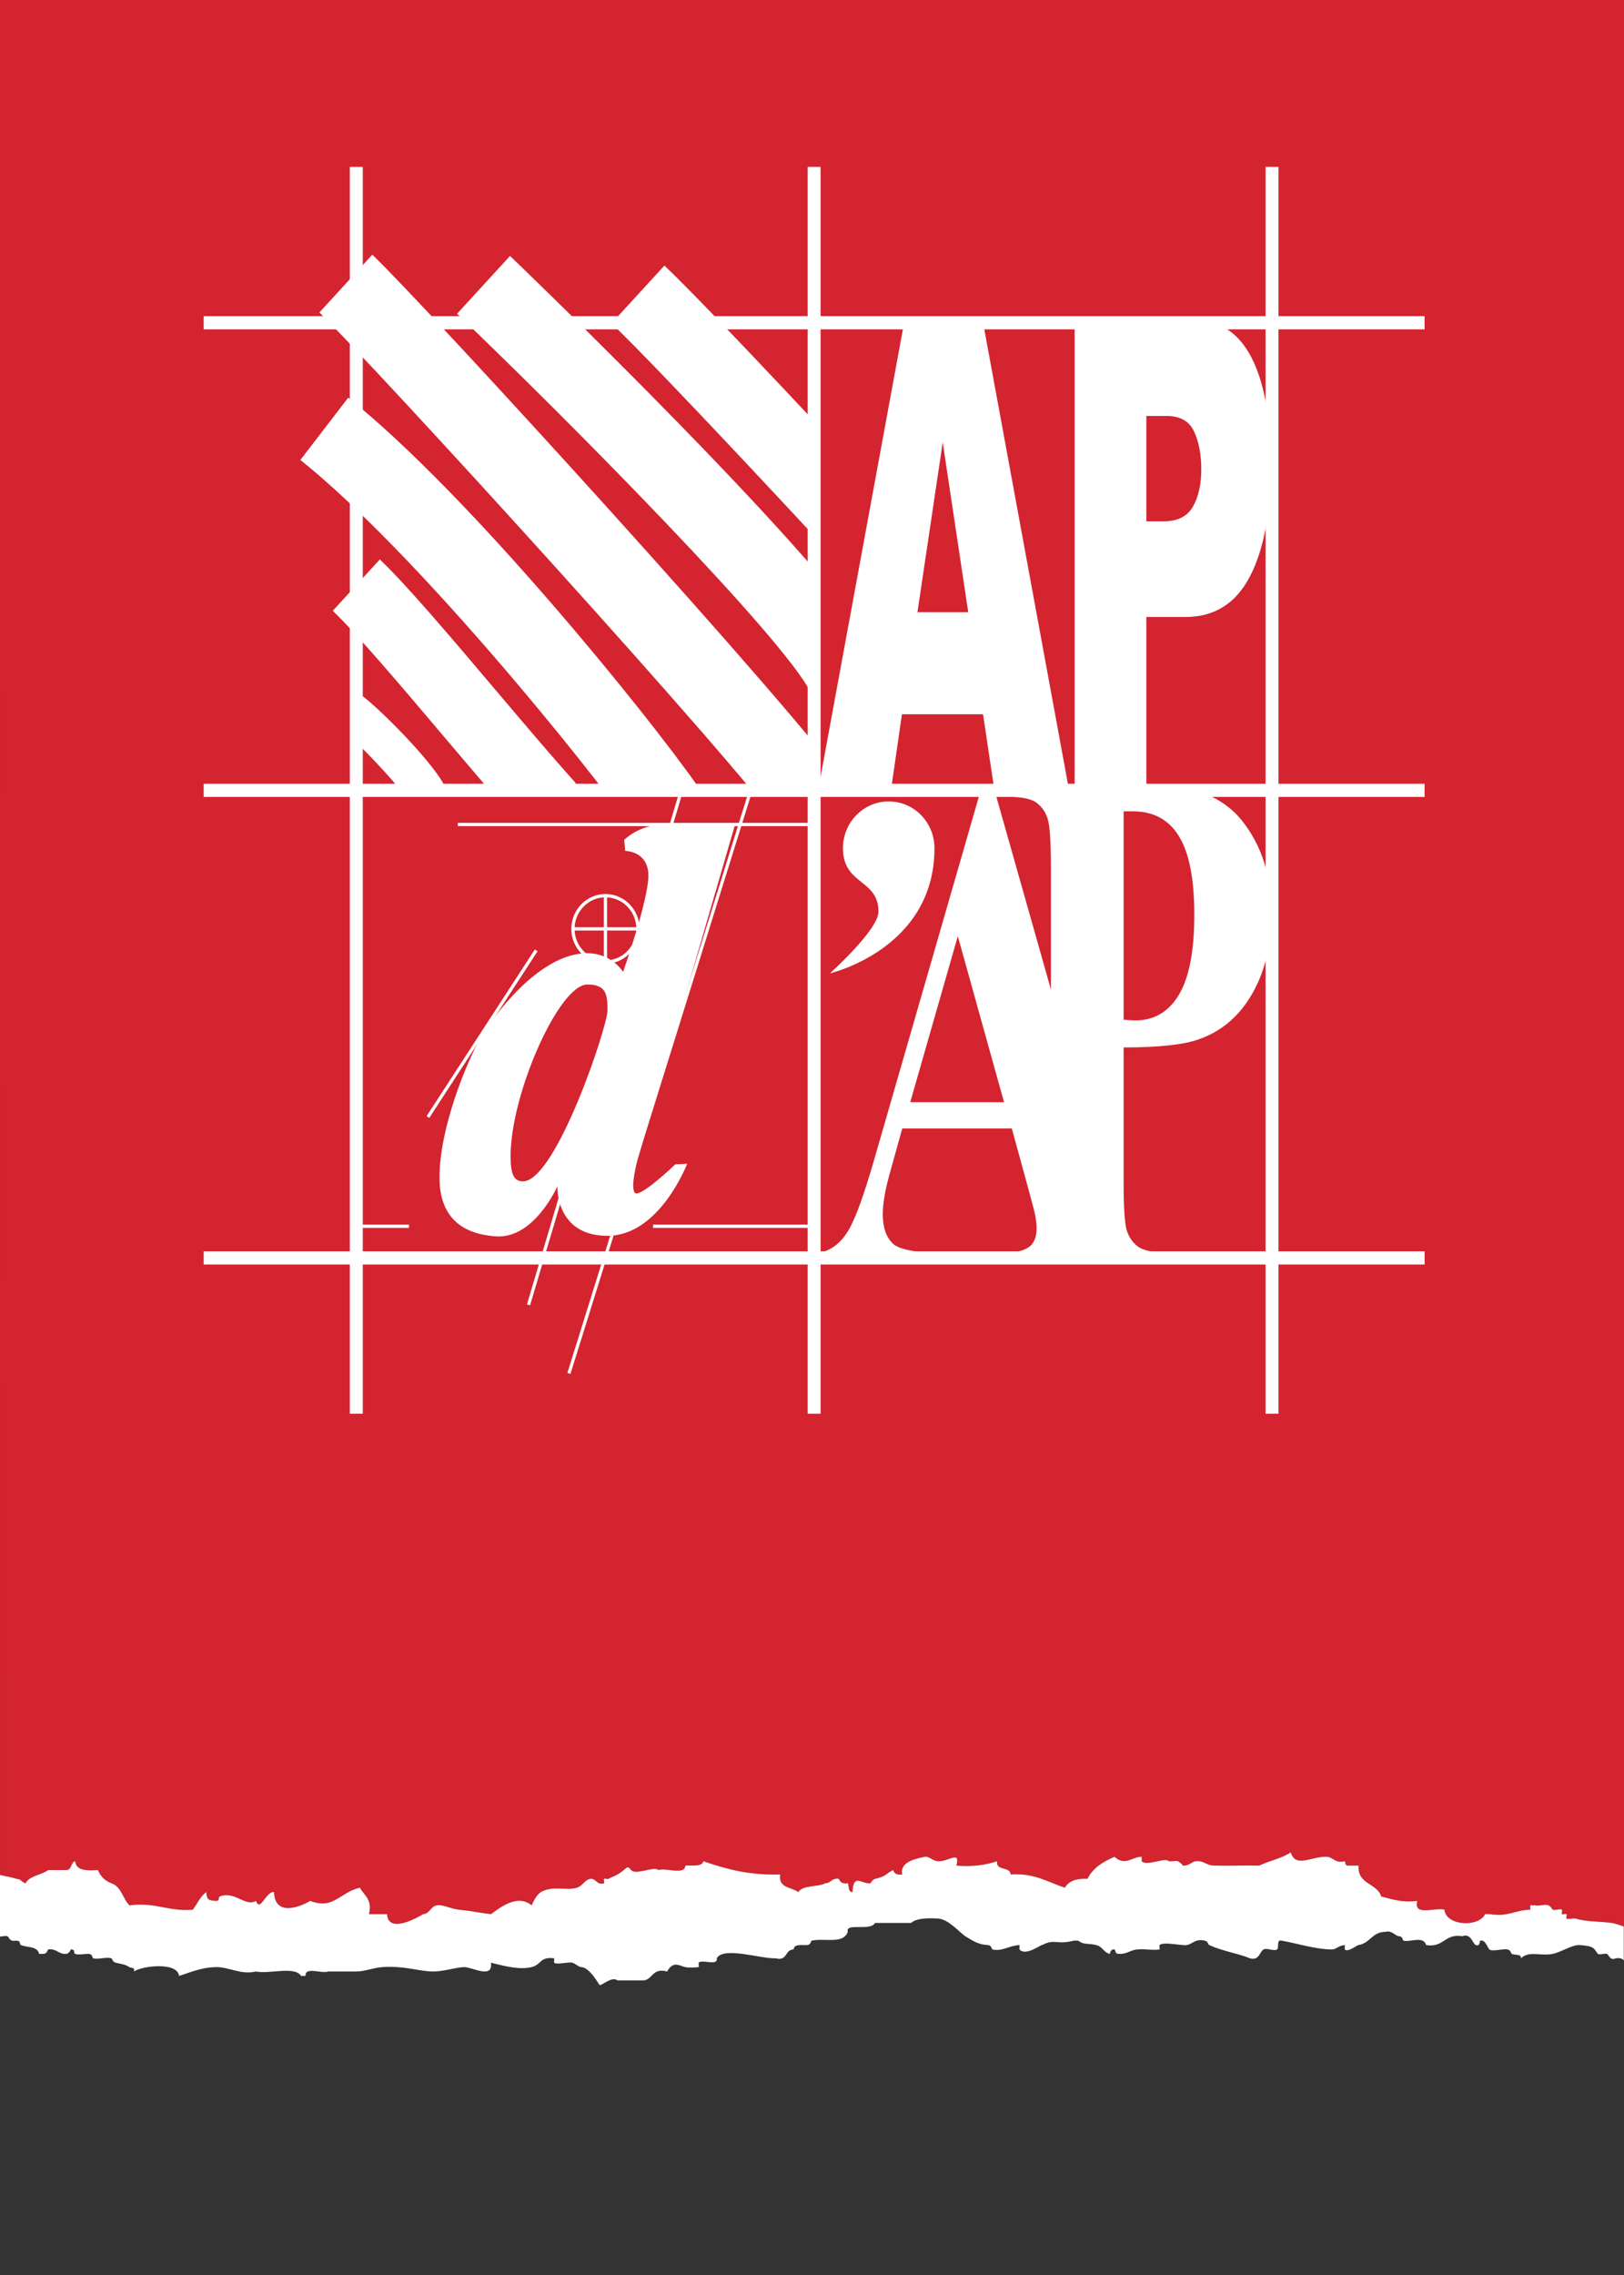
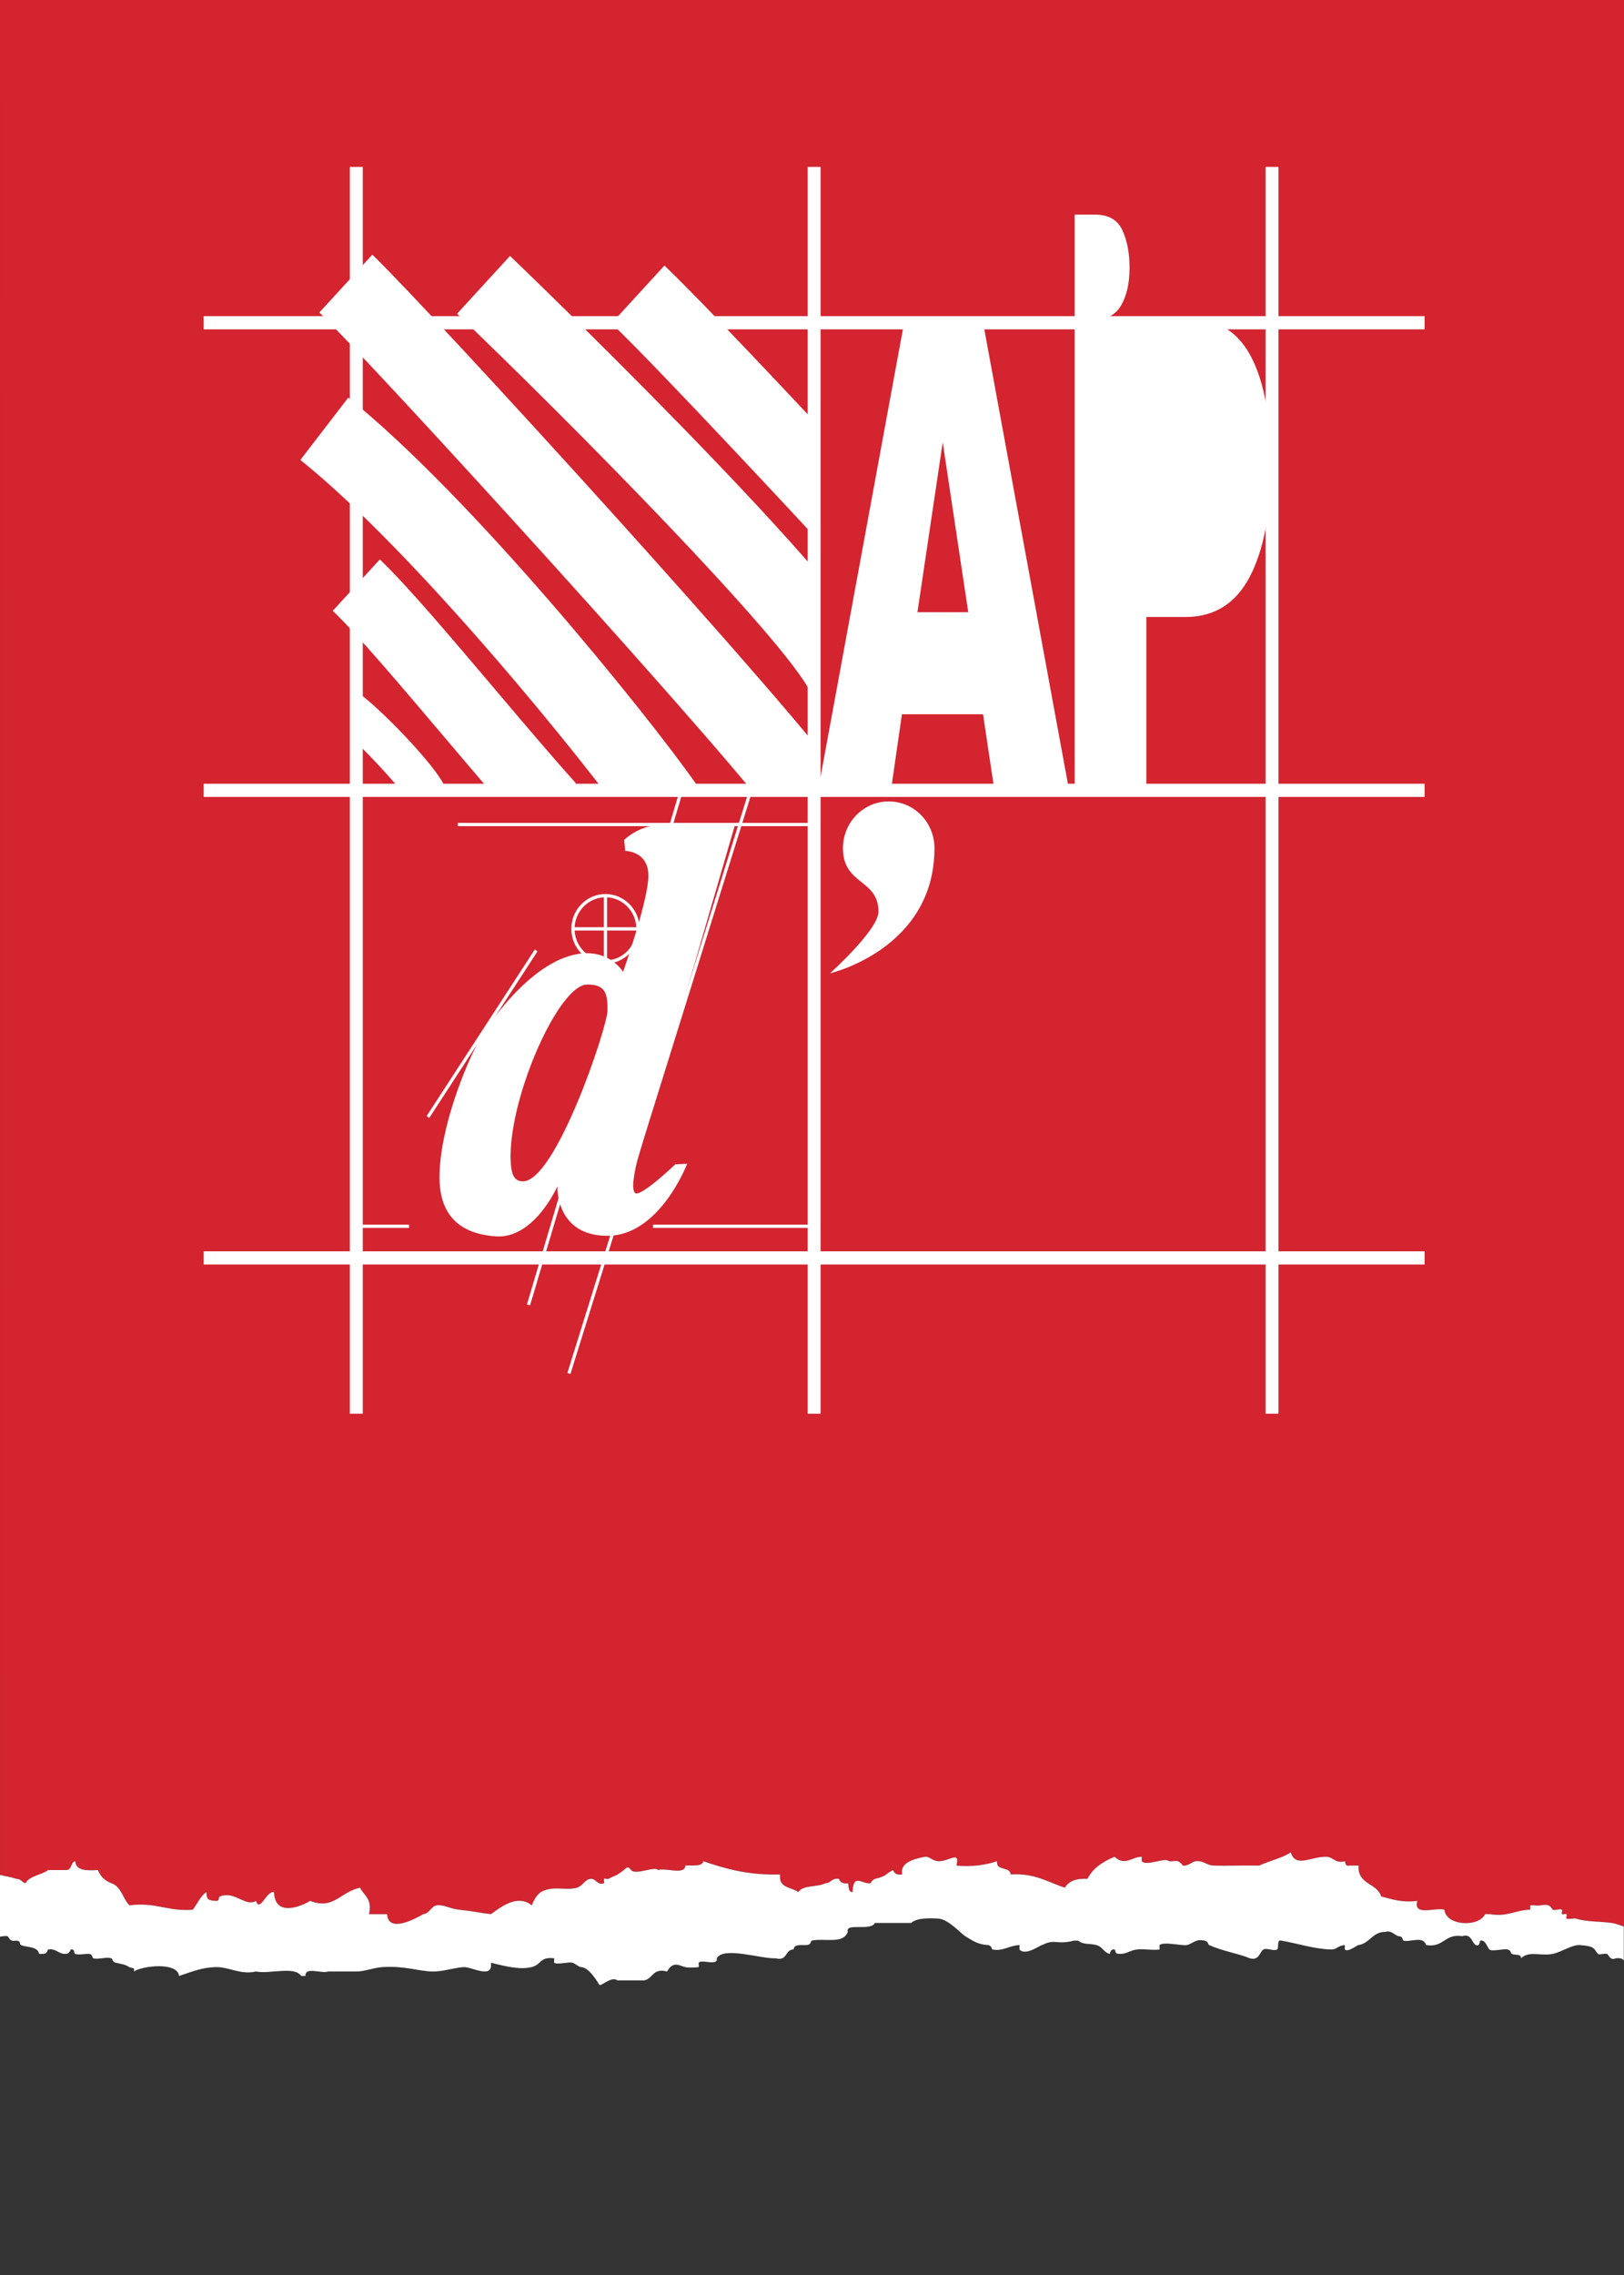
<svg xmlns="http://www.w3.org/2000/svg" xmlns:xlink="http://www.w3.org/1999/xlink" version="1.1" id="Layer_1" x="0px" y="0px" width="100px" height="140px" viewBox="0 0 100 140" enable-background="new 0 0 100 140" xml:space="preserve">
  <rect x="0" y="0" width="100" height="140" fill="#333333" stroke="none" />
  <g>
    <path fill="#D32430" d="M1.578,115.889c0.255-0.478,0.979-0.496,1.395-0.813c0.369,0,0.741,0,1.111,0   c0.369-0.003,0.257-0.476,0.557-0.544c0.043,0.596,0.702,0.584,1.395,0.544c0.154,0.392,0.432,0.661,0.833,0.813   c0.616,0.217,0.696,0.951,1.112,1.359c1.608-0.212,2.379,0.395,3.896,0.271c0.278-0.363,0.46-0.82,0.835-1.088   c0.023,0.436,0.094,0.51,0.555,0.543c0.312,0.023,0.155-0.22,0.278-0.271c0.899-0.376,1.573,0.668,2.228,0.271   c0.25,0.735,0.621-0.621,1.11-0.543c0.041,1.422,1.405,1.021,2.228,0.543c1.438,0.557,1.795-0.519,3.061-0.813   c0.247,0.483,0.777,0.69,0.559,1.629c0.371,0,0.74,0,1.112,0c0.073,1.237,1.86,0.21,2.226,0c0.401-0.035,0.463-0.483,0.836-0.542   c0.39-0.062,0.801,0.208,1.39,0.271c1.03,0.11,1.144,0.183,1.948,0.271c0.574-0.416,1.632-1.261,2.504-0.542   c0.135-0.32,0.297-0.616,0.558-0.814c0.776-0.434,1.532-0.066,2.226-0.271c0.358-0.105,0.484-0.496,0.834-0.545   c0.338-0.045,0.408,0.419,0.836,0.271c0.029-0.009-0.027-0.246,0-0.271c0.046-0.045,0.222,0.037,0.279,0   c0.196-0.121,0.371-0.158,0.557-0.271c0.623-0.377,0.551-0.607,0.832-0.271c0.285,0.337,1.451-0.261,1.671,0   c0.489-0.155,1.635,0.327,1.67-0.272c0.416-0.044,1.024,0.098,1.11-0.271c1.371,0.477,2.817,0.875,4.73,0.814   c-0.129,0.854,0.7,0.766,1.113,1.088c0.281-0.451,1.184-0.295,1.671-0.545c0.354-0.015,0.386-0.347,0.835-0.271   c0.062,0.213,0.231,0.318,0.558,0.271c0.062,0.213,0.006,0.536,0.276,0.545c0.053-1.195,0.565-0.478,1.11-0.545   c-0.012,0.002,0.123-0.232,0.281-0.271c0.775-0.188,0.608-0.305,1.112-0.542c0.062,0.211,0.231,0.315,0.556,0.271   c-0.147-0.674,0.584-0.935,1.391-1.086c0.281-0.053,0.451,0.258,0.836,0.271c0.665,0.021,1.353-0.686,1.113,0.271   c1.014,0.084,1.811-0.041,2.504-0.271c-0.086,0.627,0.806,0.302,0.832,0.814c1.49-0.097,2.291,0.48,3.341,0.814   c0.237-0.402,0.7-0.584,1.392-0.545c0.333-0.672,0.954-1.061,1.669-1.355c0.646,0.6,1.087-0.016,1.671,0c0.01,0-0.015,0.256,0,0.27   c0.282,0.339,1.448-0.26,1.668,0c0.18,0.033,0.381-0.043,0.557,0c0.094,0.021,0.369,0.279,0.279,0.271   c0.412,0.035,0.58-0.253,0.834-0.271c0.521-0.036,0.618,0.257,1.112,0.271c0.824,0.026,1.697-0.018,2.783,0   c0.622-0.296,1.396-0.447,1.946-0.814c0.295,0.996,1.298,0.224,2.227,0.273c0.381,0.02,0.529,0.436,1.113,0.27   c0.017,0.166,0.041,0.32,0.277,0.271c0.186,0,0.373,0,0.558,0c-0.085,1.17,1.137,1.062,1.392,1.901   c0.665,0.166,1.268,0.394,2.225,0.272c-0.262,0.98,1.096,0.377,1.67,0.543c0.094,0.996,2.109,1.1,2.505,0.271   c0.094,0,0.185,0,0.278,0c1.119,0.189,1.588-0.262,2.502-0.271c0-0.09,0-0.182,0-0.271c0.097,0,0.188,0,0.277,0   c0.249,0.073,0.598-0.095,0.838,0c0.161,0.062,0.227,0.249,0.278,0.271c0.146,0.062,0.419-0.08,0.558,0   c0.041,0.024-0.041,0.235,0,0.271c0.047,0.046,0.229-0.044,0.277,0c0.047,0.044-0.044,0.223,0,0.271   c0.057,0.069,0.46-0.028,0.555,0c0.688,0.211,1.446,0.174,2.227,0.271c0.217,0.027,0.486,0.135,0.763,0.216V0H0l0.003,115.374   c0.342,0.086,0.719,0.138,1.021,0.241C1.303,115.615,1.355,115.838,1.578,115.889z" />
    <path fill="#FFFFFF" d="M99.241,118.334c-0.78-0.1-1.539-0.062-2.229-0.271c-0.094-0.028-0.498,0.069-0.554,0   c-0.044-0.049,0.047-0.229,0-0.271c-0.05-0.044-0.231,0.046-0.278,0c-0.041-0.035,0.041-0.246,0-0.271   c-0.138-0.08-0.41,0.062-0.557,0c-0.053-0.021-0.117-0.209-0.278-0.271c-0.239-0.095-0.589,0.073-0.838,0c-0.091,0-0.182,0-0.278,0   c0,0.09,0,0.181,0,0.271c-0.914,0.01-1.383,0.461-2.502,0.271c-0.094,0-0.185,0-0.277,0c-0.396,0.828-2.411,0.727-2.506-0.271   c-0.573-0.166-1.93,0.438-1.67-0.543c-0.955,0.119-1.559-0.106-2.224-0.272c-0.255-0.839-1.478-0.731-1.392-1.901   c-0.186,0-0.372,0-0.557,0c-0.238,0.051-0.263-0.105-0.279-0.271c-0.584,0.166-0.731-0.25-1.112-0.27   c-0.929-0.051-1.931,0.723-2.228-0.273c-0.551,0.367-1.323,0.52-1.945,0.814c-1.086-0.018-1.959,0.026-2.783,0   c-0.494-0.015-0.591-0.308-1.111-0.271c-0.256,0.019-0.424,0.307-0.836,0.271c0.092,0.01-0.186-0.248-0.277-0.271   c-0.176-0.043-0.379,0.033-0.557,0c-0.221-0.26-1.387,0.339-1.668,0c-0.016-0.014,0.01-0.27,0-0.27c-0.585-0.016-1.025,0.6-1.672,0   c-0.715,0.295-1.336,0.686-1.669,1.355c-0.69-0.039-1.153,0.143-1.392,0.545c-1.051-0.334-1.85-0.911-3.34-0.814   c-0.027-0.514-0.918-0.189-0.834-0.814c-0.692,0.229-1.489,0.355-2.504,0.271c0.239-0.957-0.447-0.25-1.112-0.271   c-0.386-0.014-0.554-0.324-0.837-0.271c-0.805,0.151-1.537,0.412-1.391,1.086c-0.322,0.045-0.492-0.061-0.555-0.271   c-0.504,0.237-0.337,0.354-1.113,0.542c-0.158,0.039-0.293,0.273-0.279,0.271c-0.545,0.067-1.06-0.65-1.111,0.545   c-0.271-0.009-0.217-0.332-0.277-0.545c-0.324,0.047-0.494-0.06-0.557-0.271c-0.449-0.074-0.48,0.258-0.835,0.271   c-0.487,0.25-1.391,0.094-1.672,0.545c-0.412-0.322-1.241-0.234-1.112-1.088c-1.913,0.061-3.36-0.339-4.731-0.814   c-0.084,0.367-0.693,0.229-1.109,0.271c-0.035,0.602-1.182,0.117-1.67,0.272c-0.221-0.261-1.387,0.337-1.67,0   c-0.282-0.337-0.209-0.104-0.834,0.271c-0.185,0.112-0.358,0.149-0.557,0.271c-0.058,0.037-0.232-0.045-0.277,0   c-0.028,0.025,0.029,0.264,0,0.271c-0.428,0.146-0.498-0.316-0.838-0.271c-0.349,0.049-0.475,0.438-0.832,0.545   c-0.693,0.205-1.449-0.161-2.227,0.271c-0.261,0.198-0.423,0.494-0.558,0.814c-0.872-0.719-1.931,0.126-2.505,0.542   c-0.805-0.088-0.916-0.159-1.947-0.271c-0.589-0.063-1-0.334-1.391-0.271c-0.371,0.059-0.434,0.507-0.834,0.542   c-0.365,0.21-2.152,1.237-2.227,0c-0.372,0-0.742,0-1.113,0c0.221-0.938-0.311-1.146-0.558-1.629   c-1.265,0.296-1.622,1.371-3.062,0.813c-0.82,0.479-2.186,0.879-2.227-0.543c-0.488-0.078-0.861,1.278-1.111,0.543   c-0.652,0.396-1.326-0.647-2.227-0.271c-0.123,0.053,0.031,0.296-0.277,0.271c-0.462-0.033-0.531-0.107-0.556-0.543   c-0.375,0.268-0.556,0.726-0.835,1.088c-1.518,0.123-2.287-0.483-3.896-0.271c-0.416-0.408-0.494-1.145-1.111-1.359   c-0.401-0.152-0.678-0.423-0.834-0.813c-0.69,0.04-1.35,0.052-1.393-0.544c-0.301,0.068-0.188,0.541-0.558,0.544   c-0.37,0-0.742,0-1.111,0c-0.415,0.317-1.14,0.337-1.395,0.813c-0.224-0.051-0.275-0.271-0.554-0.271   c-0.303-0.105-0.681-0.156-1.021-0.242v3.796c0.186-0.022,0.383-0.058,0.462-0.021c0.104,0.045,0.069,0.188,0.281,0.271   c0.067,0.026,0.204-0.005,0.278,0c0.299,0.015,0.151,0.218,0.277,0.272c0.372,0.158,1.028,0.063,1.113,0.543   c0.091-0.004,0.186,0.005,0.277,0c0.217-0.012,0.258-0.268,0.278-0.272c0.517-0.082,0.618,0.298,1.111,0.272   c0.188-0.01,0.296-0.273,0.278-0.272c0.312-0.026,0.158,0.222,0.277,0.272c0.198,0.08,0.62-0.012,0.838,0   c0.252,0.014,0.205,0.254,0.277,0.271c0.344,0.089,0.773-0.103,1.111,0c0.086,0.026,0.043,0.214,0.277,0.272   c0.397,0.097,0.565,0.097,0.834,0.271c0.127,0.08,0.366-0.011,0.278,0.27c0.501-0.352,2.688-0.611,2.783,0.273   c0.782-0.256,1.38-0.516,2.225-0.545c0.837-0.029,1.56,0.495,2.505,0.271c0.846,0.17,2.396-0.348,2.781,0.271   c0.094,0,0.188,0,0.277,0c-0.045-0.591,0.988-0.123,1.393-0.271c0.557,0,1.113,0,1.67,0c0.527,0.021,1.107-0.234,1.67-0.271   c1.395-0.086,2.188,0.248,3.062,0.271c0.622,0.019,1.396-0.24,1.946-0.271c0.485-0.027,1.821,0.779,1.67-0.271   c1.008,0.254,1.811,0.439,2.504,0.271c0.646-0.158,0.479-0.646,1.393-0.543c0.016,0.001-0.018,0.256,0,0.271   c0.148,0.146,0.896-0.061,1.112,0c0.215,0.06,0.379,0.262,0.557,0.271c0.517,0.026,1.058,1.02,1.114,1.088   c0.104,0.125,0.734-0.549,1.111-0.271c0.556,0,1.111,0,1.668,0c0.531-0.117,0.504-0.776,1.393-0.545   c0.384-0.688,0.773-0.344,1.113-0.271c0.22,0.047,0.609,0.025,0.832,0c0.021-0.001-0.012-0.253,0-0.271   c0.193-0.229,1.201,0.232,1.115-0.271c0.407-0.746,2.713,0.038,3.615,0c0.76,0.197,0.561-0.539,1.113-0.544   c0.047-0.349,0.441-0.252,0.835-0.271c0.237-0.014,0.233-0.264,0.278-0.272c0.841-0.17,1.935,0.237,2.228-0.542   c-0.177-0.582,1.398-0.018,1.669-0.545c0.741,0,1.481,0,2.226,0c0.375-0.348,1.297-0.292,1.67-0.271   c0.633,0.037,1.373,0.901,1.668,1.088c0.517,0.32,0.83,0.515,1.394,0.543c0.233,0.013,0.229,0.262,0.277,0.271   c0.636,0.133,1.002-0.24,1.668-0.271c0.011,0-0.011,0.256,0,0.271c0.375,0.447,1.382-0.346,1.394-0.271   c0.801-0.414,0.87,0.008,1.945-0.271c0.094,0,0.188,0,0.277,0c0.332,0.27,0.596,0.145,1.115,0.271   c0.383,0.095,0.471,0.479,0.834,0.543c-0.01,0,0.035-0.318,0.277-0.271c0.1,0.02-0.016,0.26,0.277,0.271   c0.511,0.021,0.635-0.215,1.115-0.271c0.453-0.054,0.936,0.066,1.39,0c0.018-0.003-0.019-0.253,0-0.271   c0.237-0.23,1.385,0.052,1.67,0c0.368-0.066,0.538-0.412,1.112-0.271c0.246,0.061,0.17,0.223,0.277,0.271   c0.856,0.389,1.762,0.504,2.504,0.814c0.569,0.164,0.598-0.406,0.836-0.544c0.203-0.114,0.637,0.125,0.834,0   c0.144-0.089-0.057-0.631,0.277-0.543c1.043,0.185,2.053,0.524,3.062,0.543c0.336,0.009,0.41-0.243,0.834-0.271   c0.009,0-0.012,0.261,0,0.271c0.197,0.192,0.754-0.267,0.836-0.271c0.724-0.108,0.838-0.812,1.67-0.814   c0.387-0.113,0.604,0.26,0.834,0.271c0.265,0.014,0.193,0.246,0.277,0.271c0.392,0.115,1.209-0.321,1.391,0.272   c1.109,0.174,1.119-0.721,2.227-0.545c0.551-0.209,0.618,0.467,0.835,0.545c0.278,0.098,0.214-0.256,0.278-0.272   c0.305-0.075,0.428,0.417,0.557,0.543c0.149,0.146,0.896-0.06,1.113,0c0.258,0.069,0.148,0.202,0.277,0.272   c0.19,0.102,0.565-0.026,0.558,0.271c0.478-0.481,1.207-0.12,1.948-0.271c0.535-0.109,1.213-0.578,1.667-0.543   c0.958,0.068,0.853,0.229,1.116,0.543c0.064,0.078,0.453-0.047,0.555,0c0.135,0.062,0.175,0.436,0.557,0.271   c0.239-0.032,0.395,0.017,0.483,0.13v-2.088C99.728,118.469,99.457,118.361,99.241,118.334z" />
  </g>
  <g>
    <g>
      <rect x="49.735" y="10.271" fill="#FFFFFF" width="0.795" height="76.729" />
      <rect x="77.929" y="10.271" fill="#FFFFFF" width="0.796" height="76.729" />
      <rect x="21.542" y="10.271" fill="#FFFFFF" width="0.796" height="76.729" />
      <rect x="12.542" y="19.456" fill="#FFFFFF" width="75.18" height="0.812" />
      <rect x="12.542" y="48.23" fill="#FFFFFF" width="75.18" height="0.812" />
      <rect x="12.542" y="77.004" fill="#FFFFFF" width="75.18" height="0.812" />
    </g>
    <g>
      <path fill="#FFFFFF" d="M60.532,43.955h-4.995l-0.692,4.799h-4.493l5.351-29.065h4.801l5.349,29.065h-4.604L60.532,43.955z     M59.62,37.671l-1.571-10.449l-1.556,10.449H59.62z" />
-       <path fill="#FFFFFF" d="M66.172,19.689h7.312c1.593,0,2.785,0.773,3.581,2.319c0.792,1.548,1.188,3.747,1.188,6.602    c0,2.935-0.431,5.229-1.296,6.88c-0.864,1.652-2.183,2.478-3.959,2.478h-2.409v10.787h-4.417V19.689z M70.589,32.08h1.081    c0.847,0,1.441-0.3,1.785-0.901c0.345-0.601,0.516-1.372,0.516-2.31c0-0.912-0.149-1.686-0.447-2.32    c-0.297-0.635-0.858-0.951-1.68-0.951h-1.255V32.08z" />
+       <path fill="#FFFFFF" d="M66.172,19.689h7.312c1.593,0,2.785,0.773,3.581,2.319c0.792,1.548,1.188,3.747,1.188,6.602    c0,2.935-0.431,5.229-1.296,6.88c-0.864,1.652-2.183,2.478-3.959,2.478h-2.409v10.787h-4.417V19.689z h1.081    c0.847,0,1.441-0.3,1.785-0.901c0.345-0.601,0.516-1.372,0.516-2.31c0-0.912-0.149-1.686-0.447-2.32    c-0.297-0.635-0.858-0.951-1.68-0.951h-1.255V32.08z" />
    </g>
    <g>
      <path fill="#FFFFFF" d="M38.434,51.686c0,0,0.93-0.947,2.422-0.947c1.491,0,4.409,0,4.409,0l-6.002,20.607    c0,0-0.481,1.744-0.165,2.064c0.313,0.321,2.486-1.759,2.486-1.759l0.729-0.035c0,0-1.691,4.434-4.909,4.434    c-3.216,0-3.083-3.045-3.083-3.045s-1.432,3.264-3.812,3.078c-1.233-0.096-3.447-0.541-3.447-3.619c0-3.08,1.691-7.105,2.453-8.46    c0.763-1.354,3.647-5.345,6.647-5.345c1.509,0,2.205,1.149,2.205,1.149s1.558-4.398,1.558-5.92c0-1.524-1.426-1.524-1.426-1.524    L38.434,51.686z M31.44,71.141c0,1.118,0.197,1.557,0.762,1.557c2.022,0,5.206-9.508,5.206-10.522c0-1.016-0.1-1.59-1.243-1.59    C34.422,60.585,31.44,67.319,31.44,71.141z" />
      <path fill="#FFFFFF" d="M37.282,59.305c-1.158,0-2.102-0.963-2.102-2.145c0-1.181,0.943-2.143,2.102-2.143    c1.159,0,2.101,0.963,2.101,2.143C39.383,58.343,38.44,59.305,37.282,59.305z M37.282,55.219c-1.05,0-1.902,0.872-1.902,1.94    c0,1.071,0.853,1.942,1.902,1.942c1.049,0,1.902-0.871,1.902-1.942C39.184,56.091,38.331,55.219,37.282,55.219z" />
      <rect x="35.28" y="57.06" fill="#FFFFFF" width="4.004" height="0.203" />
      <rect x="37.183" y="55.118" fill="#FFFFFF" width="0.198" height="4.085" />
      <polygon fill="#FFFFFF" points="26.433,68.796 26.268,68.684 32.932,58.43 33.097,58.544   " />
      <rect x="21.94" y="75.361" fill="#FFFFFF" width="3.245" height="0.204" />
      <rect x="40.215" y="75.361" fill="#FFFFFF" width="9.918" height="0.204" />
      <rect x="28.19" y="50.638" fill="#FFFFFF" width="21.943" height="0.203" />
      <rect x="37.149" y="47.966" transform="matrix(-0.958 -0.285 0.285 -0.958 54.558 136.867)" fill="#FFFFFF" width="0.2" height="32.986" />
      <rect x="40.522" y="47.861" transform="matrix(-0.955 -0.298 0.298 -0.955 59.563 142.33)" fill="#FFFFFF" width="0.198" height="37.537" />
    </g>
    <g>
      <g>
        <defs>
-           <rect id="SVGID_1_" x="49.951" y="48.906" width="28.374" height="28.503" />
-         </defs>
+           </defs>
        <clipPath id="SVGID_2_">
          <use xlink:href="#SVGID_1_" overflow="visible" />
        </clipPath>
        <g clip-path="url(#SVGID_2_)">
          <path fill="#FFFFFF" d="M62.304,69.446h-6.747l-0.803,2.889c-0.264,0.962-0.395,1.757-0.395,2.383      c0,0.832,0.216,1.444,0.647,1.837c0.255,0.235,0.879,0.41,1.875,0.525v0.81h-6.353v-0.81c0.685-0.16,1.249-0.602,1.691-1.323      c0.44-0.721,0.983-2.213,1.633-4.474l6.832-23.673h0.266l6.89,24.33c0.655,2.305,1.198,3.756,1.619,4.354      c0.319,0.452,0.77,0.716,1.353,0.786v0.81h-9.24v-0.81h0.381c0.74,0,1.262-0.16,1.563-0.48c0.207-0.233,0.312-0.568,0.312-1.007      c0-0.262-0.031-0.53-0.086-0.809c-0.02-0.131-0.159-0.678-0.424-1.64L62.304,69.446z M61.825,67.827L58.979,57.61l-2.929,10.217      H61.825z" />
          <path fill="#FFFFFF" d="M69.188,64.458v8.228c0,1.604,0.064,2.611,0.193,3.028c0.129,0.416,0.359,0.747,0.687,0.996      c0.331,0.249,0.937,0.371,1.812,0.371v0.81h-9.862v-0.81c0.897,0,1.507-0.126,1.825-0.382c0.319-0.255,0.544-0.588,0.673-0.996      s0.195-1.413,0.195-3.018V53.431c0-1.604-0.066-2.614-0.195-3.03c-0.129-0.415-0.355-0.746-0.68-0.996      c-0.324-0.247-0.931-0.372-1.818-0.372v-0.81h8.46c2.785,0,4.783,0.759,5.997,2.276c1.212,1.517,1.818,3.412,1.818,5.688      c0,1.925-0.393,3.574-1.175,4.946c-0.781,1.37-1.858,2.304-3.234,2.8C72.956,64.284,71.393,64.458,69.188,64.458z M69.188,49.93      v12.821c0.314,0.029,0.555,0.044,0.718,0.044c1.163,0,2.061-0.53,2.69-1.587c0.63-1.057,0.945-2.694,0.945-4.913      c0-2.202-0.315-3.814-0.945-4.834c-0.63-1.021-1.571-1.532-2.819-1.532H69.188z" />
        </g>
      </g>
      <g>
        <defs>
          <rect id="SVGID_3_" x="49.951" y="48.906" width="28.374" height="28.503" />
        </defs>
        <clipPath id="SVGID_4_">
          <use xlink:href="#SVGID_3_" overflow="visible" />
        </clipPath>
        <path clip-path="url(#SVGID_4_)" fill="#FFFFFF" d="M57.541,52.194c0-1.589-1.26-2.876-2.816-2.876s-2.82,1.288-2.82,2.876     c0,2.289,2.188,1.882,2.188,3.913c0,1.105-2.984,3.79-2.984,3.79S57.541,58.408,57.541,52.194z" />
      </g>
    </g>
    <g>
      <g>
        <defs>
          <rect id="SVGID_5_" x="12.277" y="10" width="37.674" height="38.906" />
        </defs>
        <clipPath id="SVGID_6_">
          <use xlink:href="#SVGID_5_" overflow="visible" />
        </clipPath>
        <g clip-path="url(#SVGID_6_)">
          <g>
            <defs>
              <rect id="SVGID_7_" x="21.94" y="42.179" width="5.67" height="6.457" />
            </defs>
            <clipPath id="SVGID_8_">
              <use xlink:href="#SVGID_7_" overflow="visible" />
            </clipPath>
            <path clip-path="url(#SVGID_8_)" fill="#FFFFFF" d="M25.194,49.358c-0.354-0.722-3.584-4.194-4.487-4.716l1.177-2.119       c1.144,0.663,5.109,4.708,5.544,5.983l-2.255,0.803C25.179,49.322,25.185,49.34,25.194,49.358z" />
          </g>
          <g>
            <defs>
              <rect id="SVGID_9_" x="12.277" y="10" width="37.674" height="38.906" />
            </defs>
            <clipPath id="SVGID_10_">
              <use xlink:href="#SVGID_9_" overflow="visible" />
            </clipPath>
            <path clip-path="url(#SVGID_10_)" fill="#FFFFFF" d="M32.331,51.122c-1.464-1.624-3.27-3.755-5.017-5.818       c-2.611-3.083-5.311-6.271-6.824-7.715l2.899-3.163c1.677,1.602,4.329,4.732,7.137,8.047c1.724,2.037,3.509,4.144,4.929,5.718       L32.331,51.122z" />
          </g>
          <g>
            <defs>
              <rect id="SVGID_11_" x="12.277" y="10" width="37.674" height="38.906" />
            </defs>
            <clipPath id="SVGID_12_">
              <use xlink:href="#SVGID_11_" overflow="visible" />
            </clipPath>
            <path clip-path="url(#SVGID_12_)" fill="#FFFFFF" d="M50.327,33.193C50.23,33.09,40.701,22.81,37.653,19.9l3.261-3.559       c3.153,3.011,12.484,13.078,12.879,13.505L50.327,33.193z" />
          </g>
          <g>
            <defs>
              <rect id="SVGID_13_" x="12.277" y="10" width="37.674" height="38.906" />
            </defs>
            <clipPath id="SVGID_14_">
              <use xlink:href="#SVGID_13_" overflow="visible" />
            </clipPath>
            <path clip-path="url(#SVGID_14_)" fill="#FFFFFF" d="M49.925,42.626c-1.649-3.36-14.999-16.845-21.781-23.318l3.261-3.558       c0.2,0.191,20.145,19.309,22.791,24.694L49.925,42.626z" />
          </g>
          <g>
            <defs>
              <rect id="SVGID_15_" x="12.277" y="10" width="37.674" height="38.906" />
            </defs>
            <clipPath id="SVGID_16_">
              <use xlink:href="#SVGID_15_" overflow="visible" />
            </clipPath>
            <path clip-path="url(#SVGID_16_)" fill="#FFFFFF" d="M48.163,51.032c-2.586-3.854-25.406-28.849-28.498-31.802l3.261-3.558       c3.354,3.201,26.269,28.278,29.176,32.607L48.163,51.032z" />
          </g>
          <g>
            <defs>
              <rect id="SVGID_17_" x="12.277" y="10" width="37.674" height="38.906" />
            </defs>
            <clipPath id="SVGID_18_">
              <use xlink:href="#SVGID_17_" overflow="visible" />
            </clipPath>
            <path clip-path="url(#SVGID_18_)" fill="#FFFFFF" d="M38.98,51.076c-2.816-4.01-13.381-17.085-20.484-22.771l2.947-3.834       c7.581,6.071,18.392,19.461,21.416,23.766L38.98,51.076z" />
          </g>
        </g>
      </g>
    </g>
  </g>
</svg>